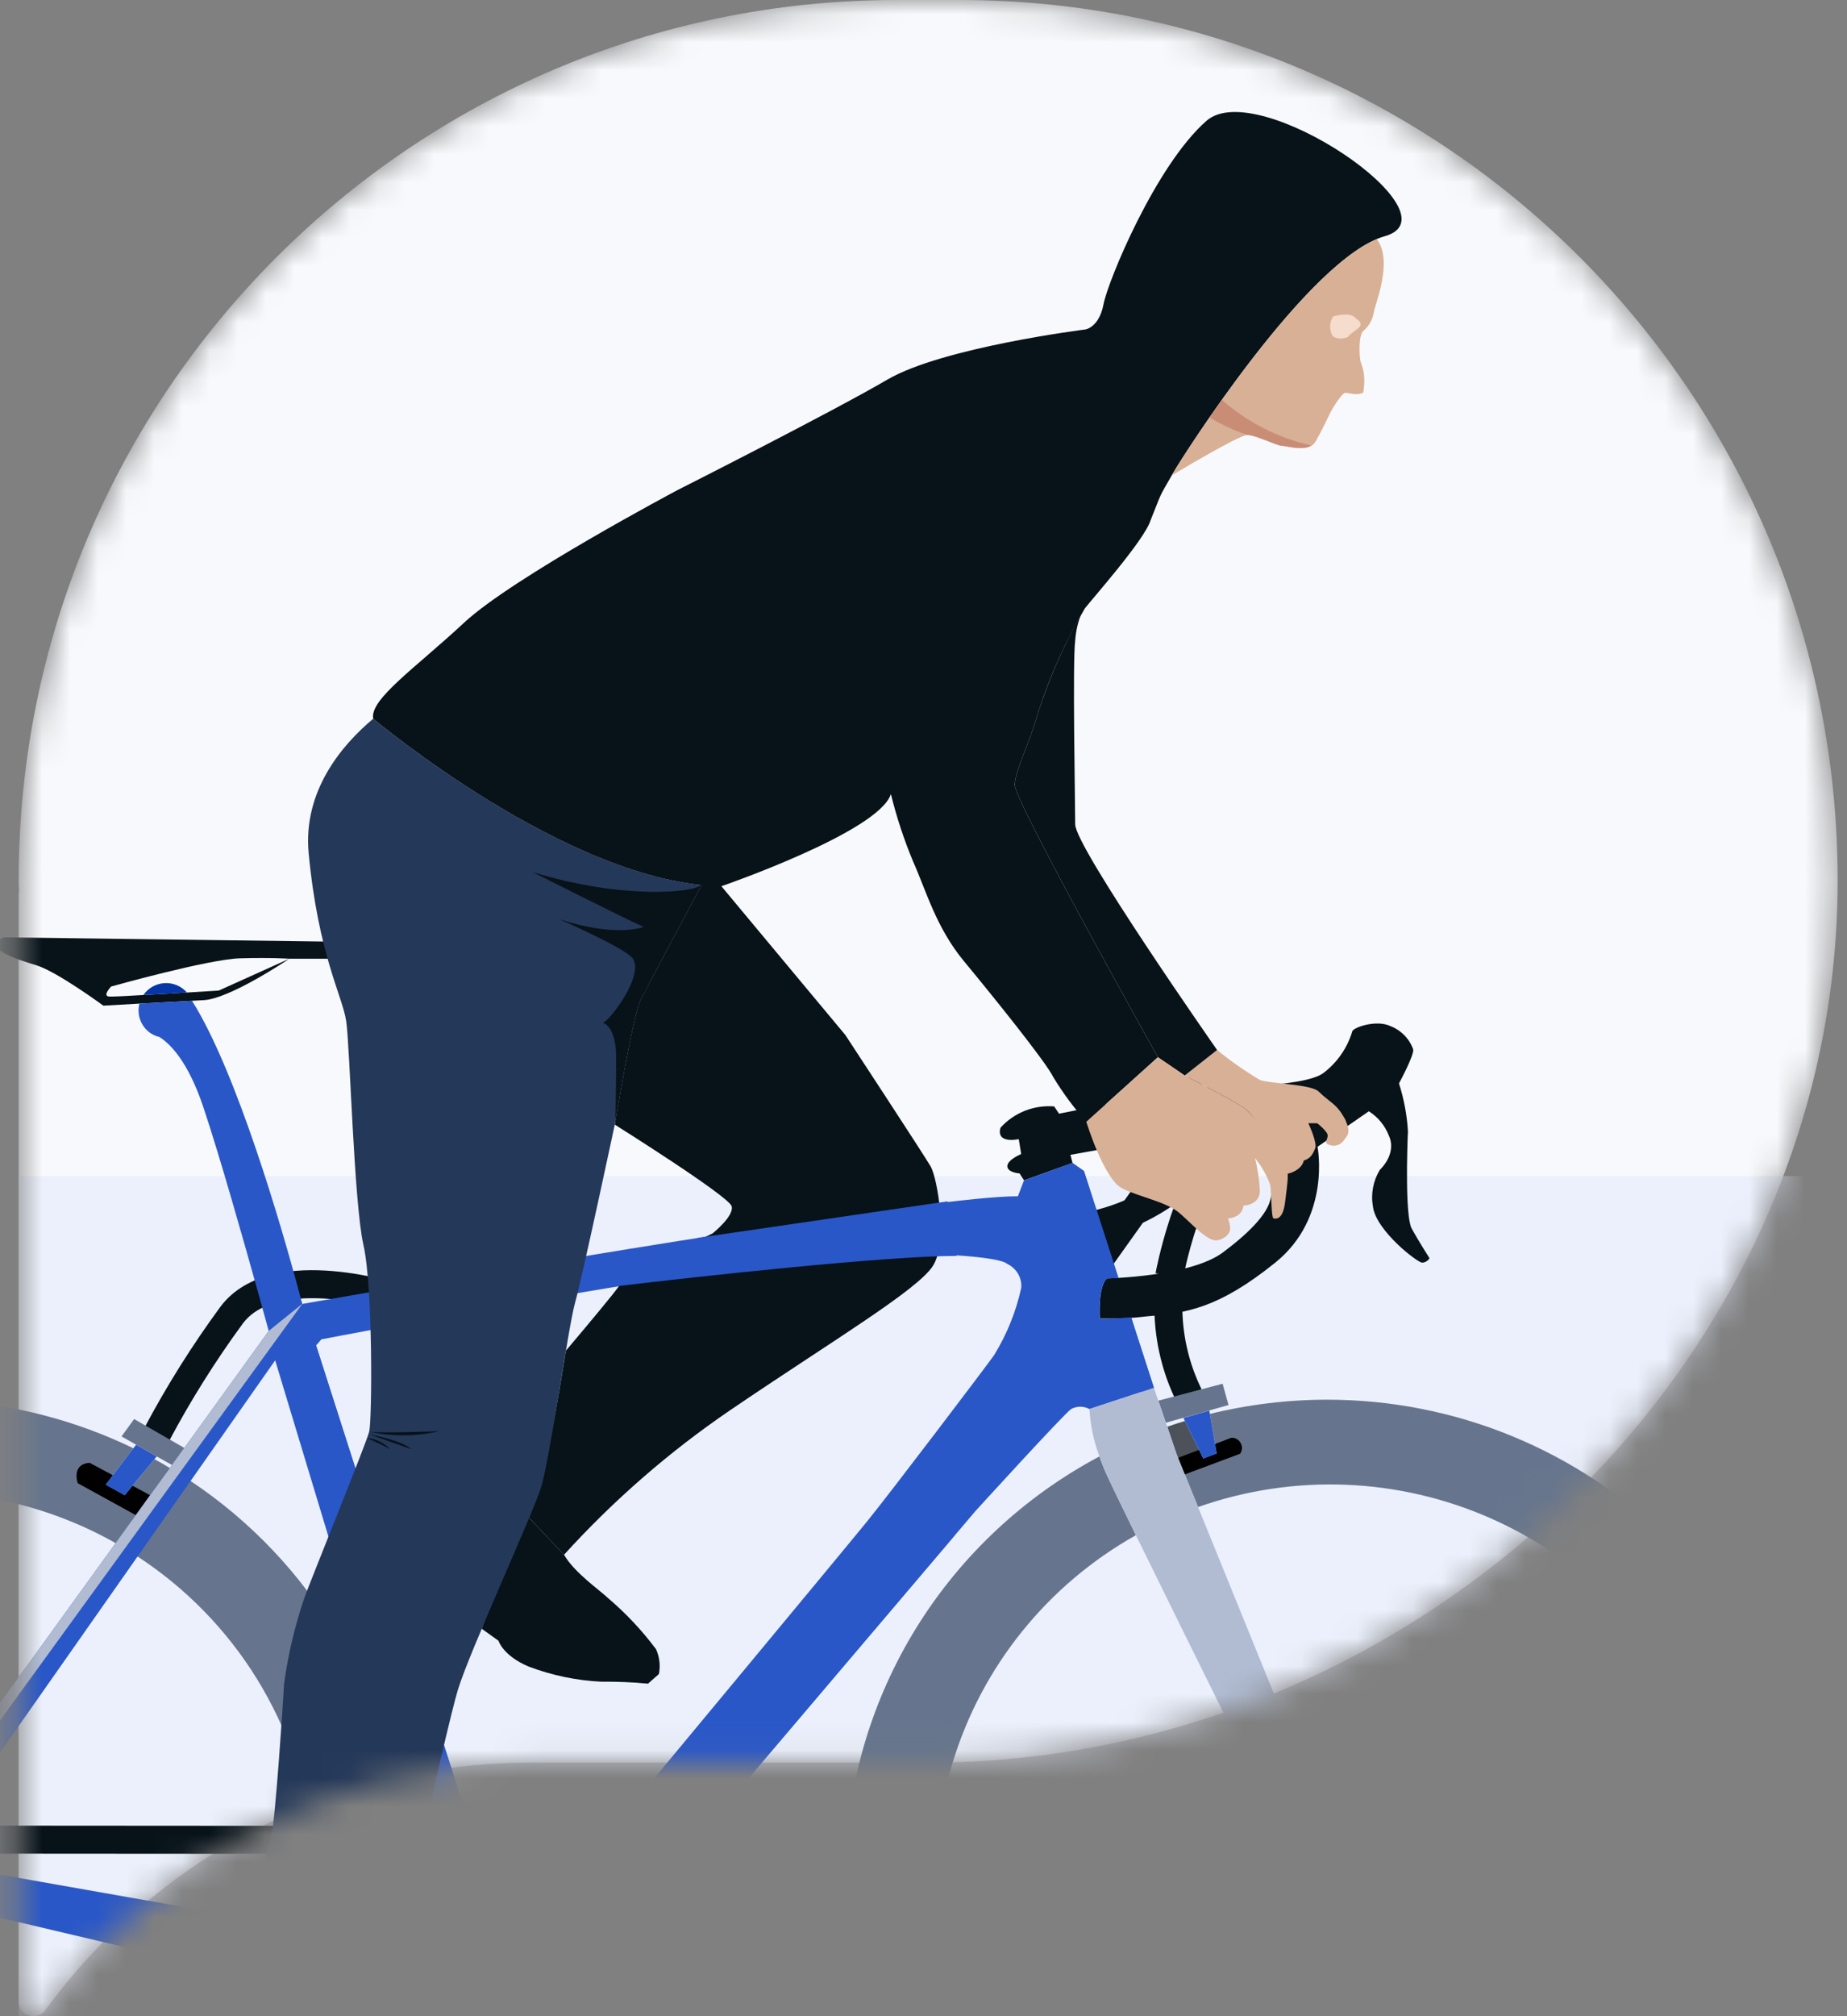
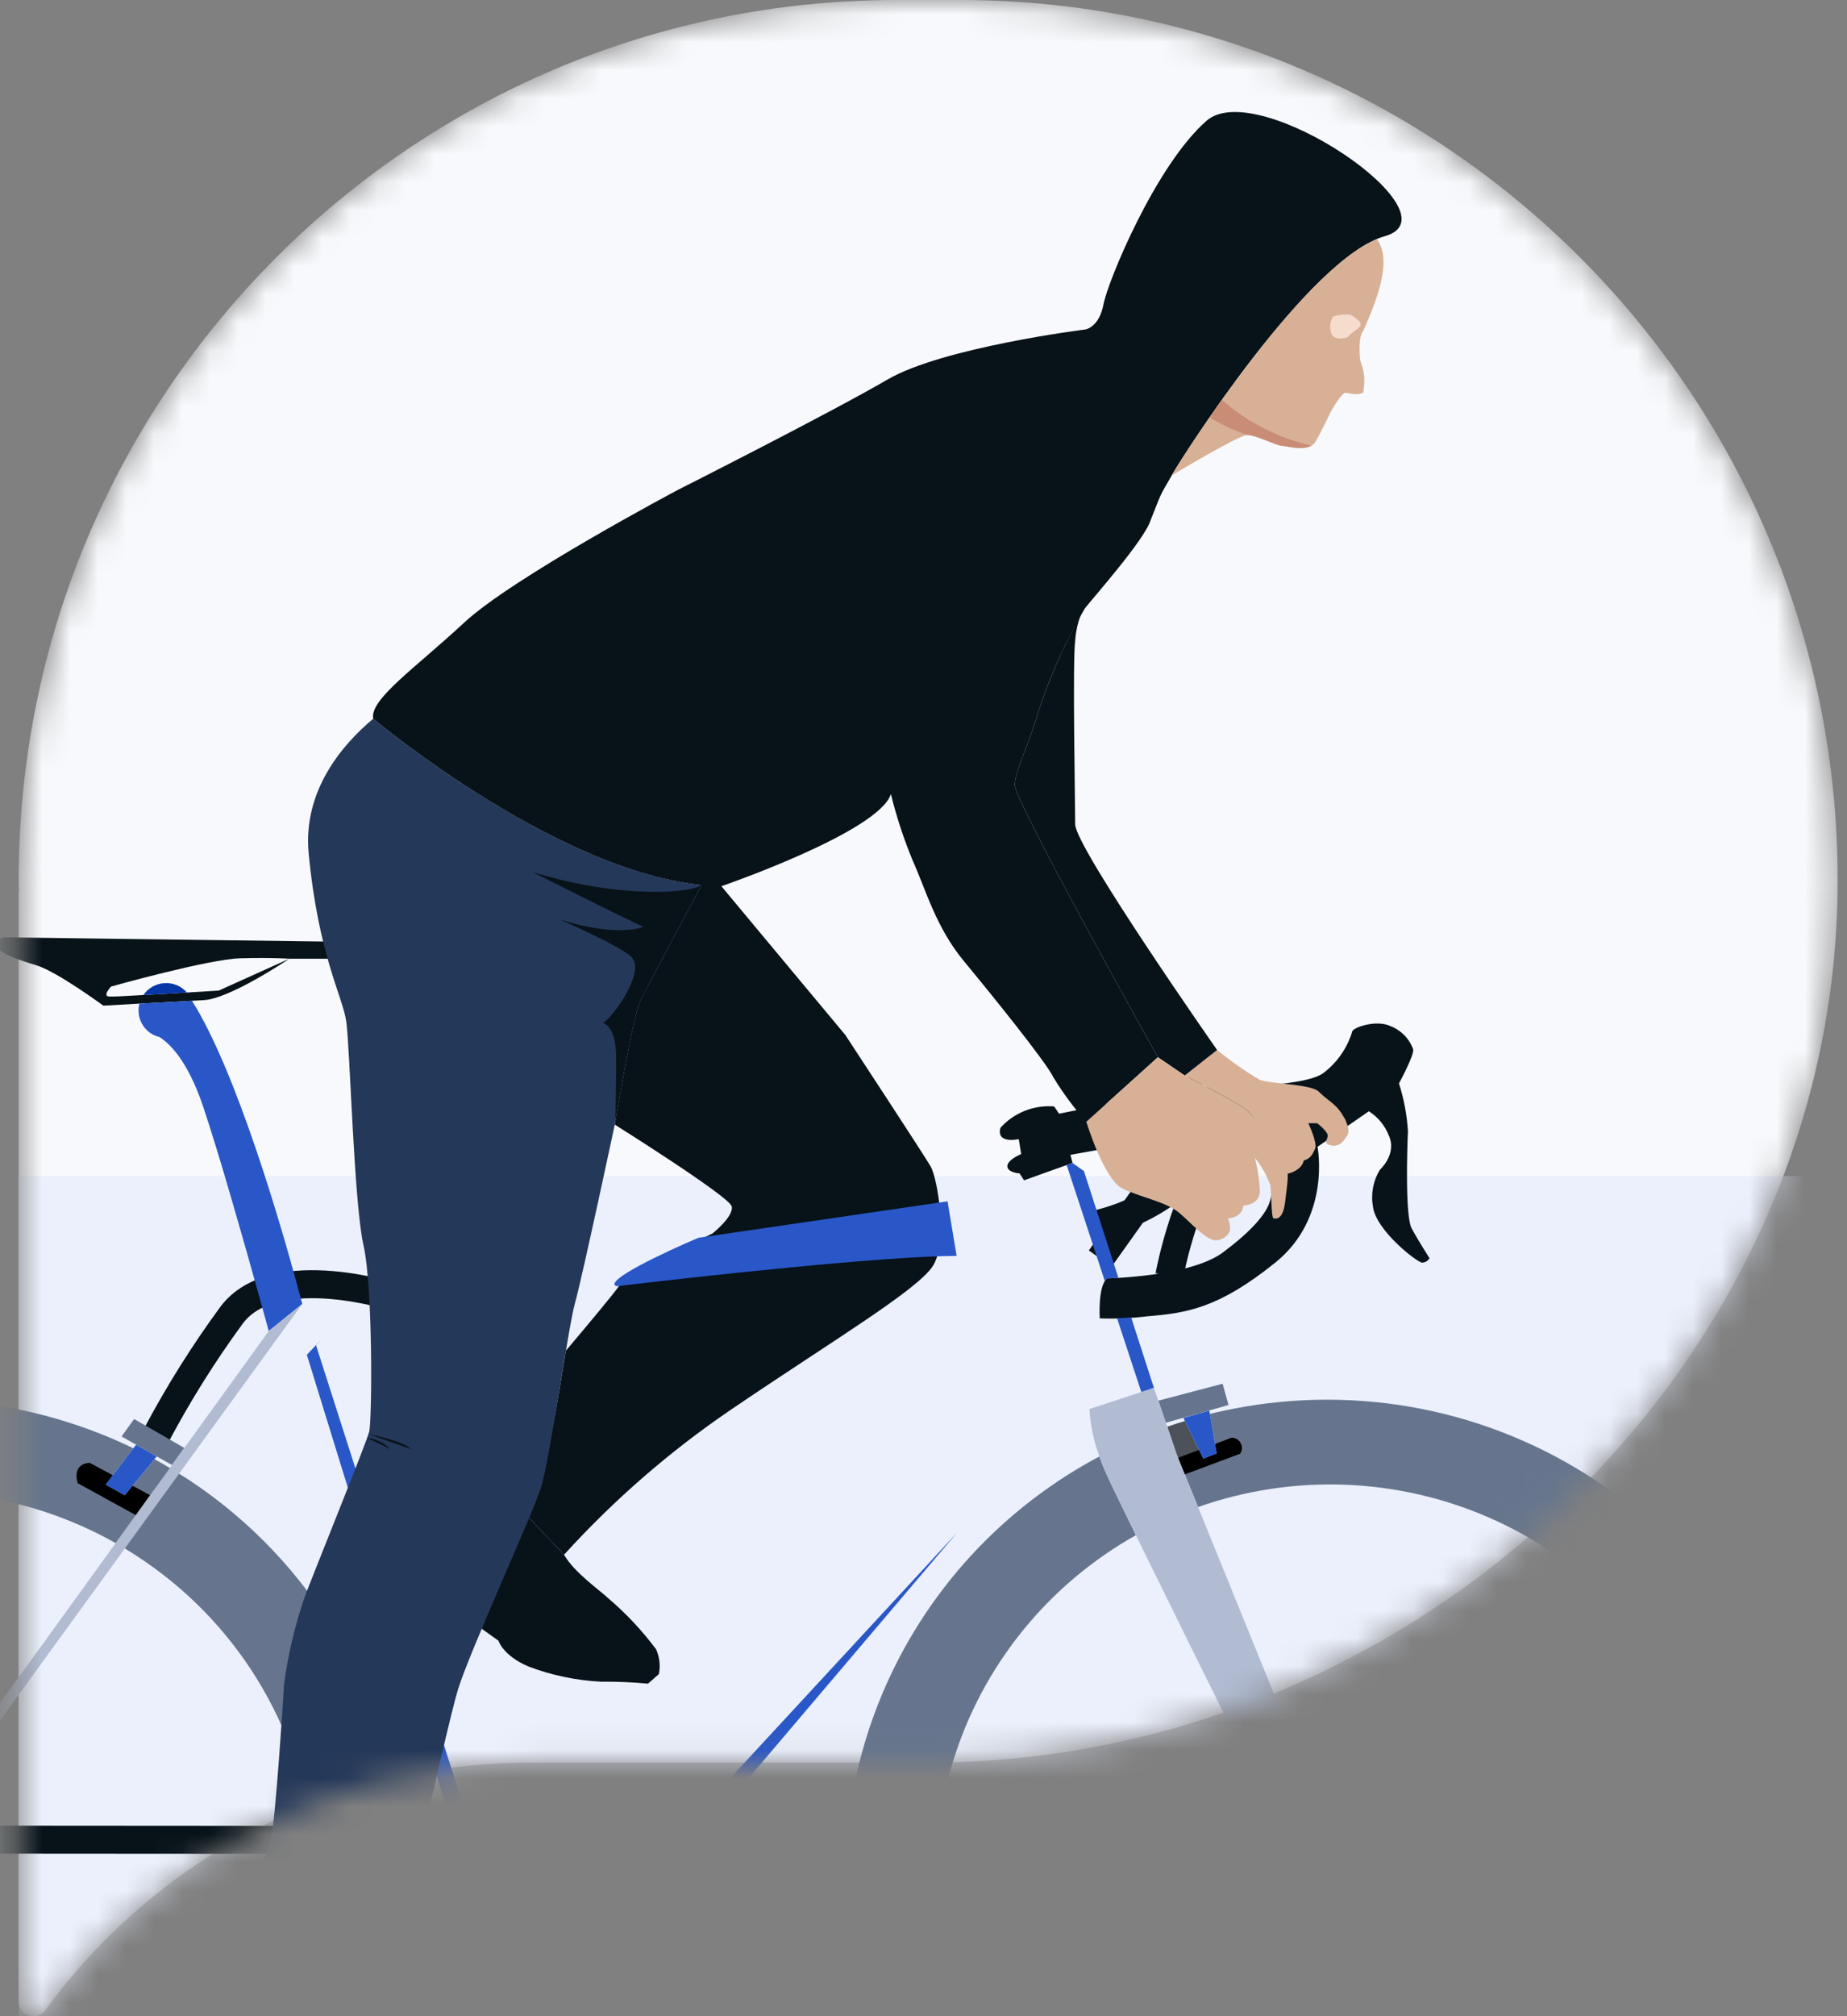
<svg xmlns="http://www.w3.org/2000/svg" width="66" height="72" viewBox="0 0 66 72" fill="none">
  <rect x="0" y="0" width="66" height="72" fill="#808080" stroke="none" />
  <mask id="mask0_1664_3416" style="mask-type:alpha" maskUnits="userSpaceOnUse" x="0" y="0" width="66" height="72">
    <path d="M34.297 0H32.042C14.716 0 0.667 14.076 0.667 31.437C0.667 31.571 0.673 31.712 0.679 31.846C0.679 31.866 0.667 31.878 0.667 31.898V71.47C0.667 71.989 1.325 72.194 1.625 71.778C5.529 66.426 11.847 62.944 18.971 62.944H32.879C32.969 62.944 33.167 62.944 33.167 62.944C50.493 62.944 65.667 48.803 65.667 31.443C65.667 14.083 51.624 0 34.297 0Z" fill="#F4F6FC" />
  </mask>
  <g mask="url(#mask0_1664_3416)">
    <path d="M34.297 0H32.042C14.716 0 0.667 14.076 0.667 31.437C0.667 31.571 0.673 31.712 0.679 31.846C0.679 31.866 0.667 31.878 0.667 31.898V71.47C0.667 71.989 1.325 72.194 1.625 71.778C5.529 66.426 11.847 62.944 18.971 62.944H32.879C32.969 62.944 33.167 62.944 33.167 62.944C50.493 62.944 65.667 48.803 65.667 31.443C65.667 14.083 51.624 0 34.297 0Z" fill="#F8F9FC" />
    <rect x="0.667" y="41.999" width="64" height="60" fill="#E3EAFC" fill-opacity="0.6" />
    <path d="M14.269 46.37C14.269 46.37 9.822 44.89 8.273 46.969C7.28 48.323 6.386 49.746 5.6 51.227" stroke="#071219" stroke-miterlimit="10" />
-     <path d="M41.751 46.8C41.772 47.851 42.023 48.885 42.487 49.831" stroke="#071219" stroke-miterlimit="10" />
    <path d="M39.315 44.944L42.788 40.069" stroke="#071219" stroke-miterlimit="10" />
    <path d="M39.116 43.735C40.164 43.499 41.145 43.033 41.987 42.37C42.829 41.708 43.51 40.867 43.981 39.909" stroke="#071219" stroke-miterlimit="10" />
    <path d="M41.785 45.554C41.785 45.554 42.373 42.232 44.115 40.048" stroke="#071219" stroke-miterlimit="10" />
    <path d="M3.971 35.23C3.971 35.23 3.642 35.568 3.901 35.587C3.991 35.595 4.5 35.572 5.122 35.533C5.624 35.506 6.191 35.475 6.681 35.444C7.319 35.405 7.817 35.374 7.817 35.374L10.331 34.241C10.21 34.326 8.193 35.669 7.28 35.716C7.163 35.723 7.022 35.731 6.861 35.739C6.333 35.766 5.604 35.809 4.981 35.84C4.269 35.879 3.693 35.913 3.693 35.913C3.693 35.913 2.037 34.695 1.296 34.47C0.552 34.249 -0.705 33.83 0.137 33.473L13.401 33.647L14.122 34.237H10.339C10.339 34.237 9.708 34.191 8.584 34.222C7.464 34.249 3.971 35.23 3.971 35.23Z" fill="#071219" />
    <path d="M6.681 35.444C6.192 35.475 5.624 35.506 5.123 35.533C5.207 35.41 5.32 35.307 5.451 35.233C5.582 35.159 5.729 35.117 5.88 35.108C6.03 35.099 6.181 35.125 6.32 35.183C6.459 35.242 6.583 35.331 6.681 35.444Z" fill="#0736A8" />
    <path d="M10.801 46.565L9.602 47.532C9.602 47.532 9.461 47.008 9.238 46.212C8.741 44.423 7.84 41.245 7.261 39.522C6.709 37.881 6.066 37.264 5.694 37.031C5.582 37.005 5.476 36.959 5.381 36.895H5.377C5.245 36.804 5.137 36.683 5.063 36.542C4.988 36.401 4.95 36.243 4.95 36.084C4.95 36.002 4.961 35.92 4.981 35.84C5.604 35.809 6.333 35.766 6.861 35.739C8.475 38.292 10.088 43.927 10.617 45.879C10.734 46.313 10.801 46.565 10.801 46.565Z" fill="#2957C8" />
    <path d="M35.749 40.275C35.987 40.009 36.285 39.802 36.618 39.669C36.951 39.537 37.311 39.483 37.669 39.511L37.844 39.771L41.015 39.137C41.117 38.941 41.269 38.774 41.455 38.653C41.641 38.532 41.855 38.46 42.077 38.445C42.258 38.428 42.44 38.453 42.609 38.518C42.778 38.583 42.93 38.686 43.052 38.819C43.052 38.819 46.616 38.877 47.314 38.3C47.792 37.929 48.143 37.421 48.318 36.845C48.318 36.7 49.176 36.398 49.685 36.643C49.874 36.716 50.044 36.828 50.185 36.972C50.326 37.117 50.433 37.29 50.5 37.479C50.529 37.695 49.991 38.69 49.991 38.69C50.169 39.246 50.277 39.822 50.311 40.405C50.282 40.996 50.209 43.432 50.442 43.865C50.675 44.297 51.082 44.932 51.082 44.932C51.055 44.978 51.017 45.016 50.971 45.044C50.926 45.072 50.874 45.087 50.82 45.09C50.646 45.09 49.162 43.937 49.06 43.086C48.98 42.634 49.068 42.168 49.307 41.775C49.307 41.775 49.933 41.212 49.627 40.549C49.488 40.193 49.239 39.89 48.914 39.684L47.081 40.953C47.081 40.953 47.576 43.476 45.569 45.09C43.561 46.705 42.426 46.892 40.986 47.007C40.426 47.077 39.862 47.101 39.298 47.08C39.298 47.08 39.226 45.926 39.56 45.652C39.56 45.652 42.528 45.595 43.692 44.73C44.856 43.865 45.248 43.288 45.365 42.942C45.481 42.596 45.685 41.573 45.205 41.14C44.725 40.708 44.288 40.391 44.288 40.391H42.819C42.758 40.522 42.67 40.639 42.559 40.734C42.449 40.828 42.319 40.898 42.179 40.939C41.839 40.952 41.502 40.872 41.204 40.708L38.251 41.241L38.324 41.53L36.593 42.15L36.433 41.904C36.433 41.904 35.996 41.876 35.996 41.645C35.996 41.414 36.491 41.212 36.491 41.212L36.404 40.679C36.404 40.679 35.589 40.867 35.749 40.275Z" fill="#071219" />
    <path d="M44.009 51.339L43.418 51.563L43.477 51.905L42.995 52.087L42.846 51.777L42.341 50.745C42.13 50.807 41.918 50.877 41.711 50.95L42.051 51.952L42.337 52.654L44.315 51.917C44.353 51.861 44.376 51.797 44.38 51.73C44.384 51.663 44.37 51.596 44.338 51.536C44.307 51.477 44.259 51.427 44.202 51.392C44.144 51.357 44.077 51.339 44.009 51.339Z" fill="#4D5159" />
    <path d="M64.667 67.058C64.666 70.078 63.858 73.044 62.324 75.653C60.789 78.263 58.584 80.422 55.933 81.912C53.282 83.401 50.279 84.167 47.232 84.132C44.184 84.096 41.201 83.261 38.586 81.71C35.97 80.159 33.817 77.949 32.345 75.305C30.873 72.661 30.135 69.677 30.206 66.658C30.277 63.638 31.155 60.692 32.75 58.119C34.346 55.545 36.601 53.438 39.287 52.01C39.357 52.215 39.443 52.433 39.545 52.658C39.678 52.953 40.066 53.756 40.59 54.823C37.431 56.596 35.084 59.509 34.039 62.954C32.995 66.4 33.333 70.112 34.983 73.317C36.633 76.522 39.468 78.971 42.897 80.155C46.326 81.339 50.083 81.165 53.386 79.67C56.688 78.175 59.281 75.475 60.623 72.132C61.965 68.789 61.953 65.062 60.589 61.727C59.225 58.393 56.615 55.709 53.303 54.236C49.99 52.762 46.232 52.612 42.811 53.818L42.337 52.654L44.315 51.917C44.353 51.861 44.376 51.797 44.38 51.73C44.384 51.663 44.37 51.596 44.338 51.536C44.307 51.477 44.26 51.427 44.202 51.392C44.144 51.357 44.077 51.339 44.009 51.338L43.418 51.563L43.234 50.492C44.607 50.155 46.017 49.984 47.432 49.984C49.695 49.984 51.936 50.425 54.027 51.283C56.118 52.141 58.018 53.398 59.618 54.984C61.219 56.569 62.488 58.452 63.355 60.523C64.221 62.595 64.667 64.816 64.667 67.058Z" fill="#66758D" />
    <path d="M14.368 65.7C14.163 63.138 13.377 60.656 12.068 58.437C10.759 56.218 8.962 54.321 6.81 52.887C6.673 52.798 6.536 52.708 6.399 52.627C6.289 52.557 6.184 52.487 6.07 52.425C5.89 52.312 5.706 52.208 5.518 52.107L4.735 53.058L4.457 53.395L3.779 53.019L4.034 52.681L3.204 52.235C2.526 52.289 2.777 52.968 2.777 52.968L4.852 54.109L4.132 55.106C4.241 55.169 4.351 55.231 4.461 55.297C4.613 55.39 4.766 55.483 4.915 55.584C6.642 56.711 8.098 58.202 9.178 59.95C10.258 61.697 10.937 63.659 11.165 65.696C11.223 66.209 11.252 66.725 11.251 67.241C11.251 67.799 11.217 68.356 11.149 68.909L12.355 69.123C12.721 68.011 13.441 67.047 14.407 66.375C14.4 66.15 14.388 65.925 14.368 65.7ZM11.917 71.292L10.73 71.013C10.309 72.51 9.635 73.925 8.737 75.2L12.207 75.436C12.511 74.908 12.784 74.362 13.025 73.803C12.502 73.039 12.188 72.154 12.113 71.234L11.917 71.292ZM12.363 69.119L12.359 69.123H12.355C12.336 69.189 12.316 69.251 12.301 69.317C12.32 69.251 12.34 69.185 12.363 69.119H12.363ZM12.301 69.317C12.22 69.587 12.164 69.864 12.132 70.143C12.168 69.864 12.224 69.588 12.301 69.317H12.301ZM12.101 71.013C12.101 71.087 12.105 71.16 12.113 71.234H12.117C12.113 71.16 12.105 71.086 12.101 71.013H12.101Z" fill="#66758D" />
    <path d="M12.207 75.436C10.629 78.206 8.305 80.486 5.494 82.022H5.487C3.144 83.297 0.535 84.015 -2.135 84.119C-4.805 84.224 -7.464 83.711 -9.9 82.623H-9.912C-11.993 81.689 -13.867 80.355 -15.423 78.697C-16.979 77.039 -18.187 75.091 -18.977 72.967C-19.767 70.842 -20.122 68.583 -20.023 66.321C-19.924 64.059 -19.371 61.839 -18.398 59.791C-17.425 57.742 -16.051 55.906 -14.355 54.388C-12.66 52.871 -10.676 51.702 -8.521 50.951C-6.365 50.2 -4.081 49.881 -1.8 50.013C0.481 50.145 2.713 50.724 4.766 51.719L4.034 52.681L3.204 52.235C2.526 52.289 2.777 52.968 2.777 52.968L4.852 54.109L4.132 55.106C1.756 53.765 -0.963 53.138 -3.692 53.301C-6.421 53.464 -9.044 54.41 -11.24 56.024C-13.436 57.638 -15.111 59.85 -16.061 62.391C-17.01 64.932 -17.194 67.692 -16.588 70.334C-15.982 72.976 -14.614 75.387 -12.65 77.272C-10.686 79.157 -8.211 80.436 -5.527 80.951C-2.843 81.467 -0.065 81.198 2.468 80.177C5.001 79.155 7.179 77.426 8.737 75.2L12.207 75.436Z" fill="#66758D" />
    <path d="M5.365 53.395L4.852 54.109L2.777 52.968C2.777 52.968 2.526 52.289 3.204 52.235L4.034 52.681L3.779 53.019L4.457 53.395L4.735 53.057L5.365 53.395Z" fill="black" />
    <path d="M44.315 51.916L42.337 52.654L42.098 52.06L42.846 51.777L42.995 52.087L43.477 51.905L43.418 51.563L44.009 51.338C44.077 51.339 44.144 51.357 44.202 51.392C44.259 51.427 44.307 51.477 44.338 51.536C44.37 51.596 44.384 51.663 44.38 51.73C44.376 51.797 44.353 51.861 44.315 51.916Z" fill="black" />
    <path d="M43.477 51.905L42.995 52.087L42.846 51.777L42.341 50.745L42.29 50.636L43.214 50.372L43.234 50.492L43.418 51.563L43.477 51.905Z" fill="#2957C8" />
    <path d="M43.9 50.174L41.66 50.807L41.39 50.019L42.439 49.743L43.688 49.414L43.9 50.174Z" fill="#66758D" />
    <path d="M5.6 52.01L5.518 52.107L4.735 53.057L4.457 53.395L3.779 53.019L4.034 52.681L4.766 51.719L4.864 51.591L5.6 52.01Z" fill="#2957C8" />
    <path d="M6.587 51.707L6.145 52.316L5.6 52.01L4.864 51.591L4.343 51.296L4.793 50.675L5.635 51.16L6.587 51.707Z" fill="#66758D" />
-     <path d="M41.233 49.557L40.782 49.705V49.709L38.93 50.318C38.83 50.264 38.717 50.235 38.603 50.235C38.489 50.235 38.376 50.264 38.276 50.318C37.994 50.516 34.842 53.977 34.842 53.977L34.223 54.707L34.191 54.742L22.596 68.389L22.412 68.44C22.365 68.347 22.318 68.253 22.267 68.164C22.263 68.156 22.258 68.148 22.251 68.141C22.197 68.04 22.134 67.943 22.071 67.85C21.742 67.35 21.332 66.907 20.857 66.538L20.861 66.534C22.572 64.474 30.295 55.184 30.988 54.326C31.771 53.364 35.143 48.925 35.523 48.393C35.98 47.649 36.309 46.835 36.494 45.983C36.506 45.806 36.464 45.63 36.372 45.477C36.28 45.325 36.144 45.203 35.981 45.13C35.981 45.13 35.793 44.78 31.662 44.753C27.534 44.73 11.482 47.83 11.482 47.83L11.294 48.044L16.851 65.401L16.921 65.432H16.925L16.929 65.436C16.851 65.444 16.777 65.456 16.698 65.463C16.664 65.468 16.63 65.474 16.596 65.483C16.487 65.502 16.377 65.525 16.267 65.549H16.264C16.244 65.552 16.224 65.557 16.205 65.564C16.112 65.585 16.02 65.613 15.931 65.646C15.88 65.661 15.829 65.681 15.774 65.7H15.758C15.527 65.778 15.302 65.873 15.085 65.983L15.093 65.972L15.01 65.7L9.833 48.579L6.81 52.887L4.915 55.584L-1.296 64.435C-1.296 64.435 -1.445 64.598 -1.617 64.823C-1.884 65.176 -2.213 65.681 -2.138 65.972C-2.021 66.449 -0.764 66.81 -0.764 66.81L-0.36 66.88L11.149 68.909L12.355 69.123C12.336 69.189 12.316 69.251 12.3 69.317C12.22 69.587 12.164 69.863 12.132 70.143C12.124 70.213 12.116 70.283 12.113 70.353C12.105 70.407 12.101 70.461 12.101 70.516C12.097 70.605 12.093 70.694 12.093 70.784C12.092 70.86 12.094 70.936 12.101 71.012C12.101 71.086 12.105 71.16 12.113 71.234L11.917 71.292L10.73 71.012L-0.681 68.323L-1.837 68.052L-2.236 67.834C-2.209 67.812 -2.184 67.787 -2.162 67.761C-2.142 67.737 -2.118 67.71 -2.099 67.683C-2.069 67.645 -2.043 67.605 -2.021 67.563C-1.992 67.509 -1.967 67.453 -1.946 67.396C-1.937 67.371 -1.931 67.345 -1.927 67.318C-1.915 67.28 -1.907 67.241 -1.903 67.202C-1.898 67.184 -1.896 67.166 -1.895 67.147C-1.892 67.118 -1.891 67.088 -1.891 67.058C-1.892 66.776 -2.005 66.506 -2.206 66.307C-2.407 66.108 -2.68 65.995 -2.964 65.995C-3.014 65.995 -3.064 65.999 -3.113 66.007C-3.164 66.011 -3.214 66.022 -3.262 66.038C-3.312 66.05 -3.361 66.068 -3.407 66.092C-3.435 66.102 -3.461 66.117 -3.485 66.135C-3.504 66.14 -3.522 66.149 -3.536 66.162L-3.654 65.801L-3.642 65.785L-2.671 64.458L1.12 59.274L4.132 55.106L4.852 54.109L5.365 53.395L6.07 52.425L6.144 52.316L6.587 51.707L9.602 47.532L10.801 46.565C10.801 46.565 11.776 46.395 13.342 46.123H13.35C19.267 45.11 33.635 42.697 36.373 42.72L36.592 42.149L38.323 41.529L38.734 41.819L39.337 43.69L39.682 44.753L39.964 45.634C39.94 45.634 39.917 45.638 39.893 45.638H39.874C39.863 45.637 39.852 45.638 39.842 45.642H39.827C39.803 45.642 39.78 45.646 39.76 45.646C39.635 45.654 39.56 45.654 39.56 45.654C39.545 45.667 39.531 45.681 39.517 45.696C39.506 45.712 39.494 45.731 39.478 45.751C39.457 45.785 39.438 45.821 39.423 45.859C39.423 45.862 39.422 45.865 39.419 45.867C39.404 45.905 39.39 45.944 39.38 45.983C39.376 45.991 39.376 46.003 39.372 46.014C39.365 46.049 39.357 46.084 39.349 46.123C39.337 46.169 39.329 46.216 39.326 46.263C39.318 46.329 39.31 46.395 39.302 46.461C39.302 46.495 39.298 46.527 39.298 46.562C39.294 46.608 39.294 46.655 39.294 46.697C39.286 46.915 39.298 47.078 39.298 47.078C39.504 47.093 39.711 47.093 39.917 47.078C39.983 47.074 40.054 47.07 40.132 47.066H40.144C40.183 47.062 40.218 47.062 40.261 47.058H40.277C40.297 47.059 40.316 47.057 40.336 47.054C40.363 47.054 40.391 47.05 40.422 47.05L41.233 49.557Z" fill="#2957C8" />
    <path d="M16.054 65.706H16.042H16.038H16.035L-1.853 65.694" fill="#071219" />
    <path d="M16.054 65.706H16.042H16.038H16.035L-1.853 65.694" stroke="#071219" stroke-miterlimit="10" stroke-linecap="round" />
    <path d="M17.45 72.014L22.509 72.918C22.03 74.02 21.193 74.932 20.131 75.508C19.069 76.085 17.842 76.293 16.647 76.099C15.452 75.906 14.356 75.322 13.534 74.44C12.713 73.558 12.212 72.43 12.112 71.234H12.116C12.112 71.16 12.104 71.086 12.101 71.013C12.094 70.936 12.091 70.86 12.093 70.784C12.093 70.694 12.097 70.605 12.101 70.516C12.101 70.461 12.104 70.407 12.112 70.353C12.116 70.283 12.124 70.213 12.132 70.143C12.168 69.864 12.224 69.588 12.3 69.317C12.32 69.251 12.339 69.185 12.363 69.119L12.359 69.123H12.355C12.721 68.011 13.441 67.047 14.407 66.375C14.624 66.223 14.854 66.088 15.092 65.972L15.085 65.983C15.302 65.873 15.527 65.778 15.758 65.7H15.774C15.829 65.681 15.88 65.661 15.931 65.646C16.021 65.615 16.111 65.588 16.205 65.564C16.224 65.557 16.243 65.552 16.263 65.549H16.267V65.556C16.373 65.529 16.483 65.506 16.596 65.483C16.706 65.463 16.82 65.448 16.929 65.436L16.925 65.432C17.121 65.413 17.321 65.401 17.524 65.401C18.733 65.399 19.907 65.798 20.861 66.534L20.857 66.538C21.331 66.907 21.741 67.35 22.071 67.85C22.134 67.943 22.192 68.044 22.251 68.141C22.306 68.238 22.361 68.339 22.412 68.44C22.771 69.17 22.957 69.971 22.956 70.784L18.041 69.573C17.866 69.484 17.672 69.436 17.475 69.432C17.278 69.428 17.083 69.468 16.904 69.55C16.725 69.632 16.567 69.752 16.442 69.903C16.317 70.054 16.228 70.231 16.182 70.421C16.136 70.611 16.134 70.809 16.176 71C16.218 71.19 16.304 71.369 16.426 71.522C16.548 71.676 16.703 71.799 16.881 71.885C17.058 71.97 17.253 72.014 17.45 72.014H17.45Z" fill="#071219" />
    <path d="M24.562 73.046H26.943C26.854 73.2 26.726 73.328 26.571 73.418C26.417 73.507 26.241 73.554 26.062 73.554C25.95 73.552 25.838 73.533 25.733 73.496L22.51 72.918L17.45 72.014C17.251 72.016 17.055 71.973 16.875 71.888C16.696 71.804 16.538 71.68 16.415 71.526C16.291 71.372 16.204 71.192 16.161 71C16.118 70.808 16.119 70.609 16.166 70.417C16.212 70.226 16.302 70.047 16.428 69.896C16.555 69.744 16.715 69.623 16.895 69.541C17.076 69.46 17.274 69.42 17.472 69.426C17.671 69.431 17.866 69.481 18.041 69.573L22.956 70.784V70.787L26.062 71.552C26.257 71.551 26.449 71.607 26.613 71.713C26.777 71.818 26.906 71.968 26.986 72.145H24.562C24.533 72.145 24.505 72.151 24.479 72.162C24.453 72.172 24.429 72.188 24.409 72.208C24.389 72.228 24.373 72.251 24.363 72.277C24.352 72.303 24.346 72.331 24.346 72.359V72.832C24.347 72.889 24.37 72.943 24.41 72.983C24.45 73.023 24.505 73.045 24.562 73.046Z" fill="#66758D" />
    <path d="M48.333 67.314C48.333 67.43 48.31 67.544 48.266 67.65C48.222 67.757 48.157 67.853 48.075 67.935C47.993 68.016 47.895 68.081 47.788 68.125C47.681 68.169 47.566 68.192 47.45 68.192C47.333 68.192 47.218 68.169 47.111 68.125C47.004 68.081 46.906 68.016 46.824 67.935C46.742 67.853 46.677 67.757 46.633 67.65C46.589 67.544 46.566 67.43 46.566 67.314L45.959 65.681C45.959 65.681 42.435 58.591 40.59 54.823C40.066 53.756 39.678 52.953 39.545 52.658C39.443 52.433 39.357 52.215 39.286 52.01C39.083 51.467 38.962 50.896 38.93 50.318L40.782 49.709L41.233 49.557L41.389 50.019L41.66 50.807L41.711 50.95L42.051 51.952L42.337 52.654L42.811 53.818L48.035 66.662V66.666C48.128 66.747 48.203 66.847 48.254 66.959C48.306 67.07 48.332 67.192 48.333 67.314Z" fill="#B1BCD3" />
    <path d="M10.801 46.565L6.399 52.627L4.461 55.297L-2.251 64.54L-3.211 65.859L-3.642 65.785L-2.67 64.458L1.12 59.274L4.132 55.106L4.852 54.109L5.365 53.395L6.07 52.425L6.145 52.316L6.587 51.707L9.603 47.532L10.801 46.565Z" fill="#B1BCD3" />
    <path d="M16.929 65.436C16.82 65.448 16.706 65.463 16.596 65.483C16.483 65.506 16.373 65.529 16.267 65.556V65.549H16.264L10.965 48.382L11.482 47.831L11.294 48.044L16.851 65.401L16.921 65.432H16.925L16.929 65.436Z" fill="#2957C8" />
    <path d="M39.48 45.749C39.502 45.713 39.529 45.68 39.561 45.652C39.561 45.652 39.717 45.649 39.965 45.634L38.732 41.819L38.324 41.53L38.116 41.604L39.48 45.749Z" fill="#2957C8" />
    <path d="M40.782 49.709V49.705L39.917 47.078C39.987 47.074 40.062 47.07 40.144 47.066C40.183 47.062 40.218 47.062 40.261 47.058H40.277C40.297 47.059 40.316 47.058 40.336 47.054C40.363 47.054 40.391 47.05 40.422 47.05L41.233 49.557L40.782 49.709Z" fill="#2957C8" />
    <path d="M34.191 54.742L22.596 68.389L22.412 68.44C22.361 68.339 22.306 68.238 22.251 68.141C22.197 68.04 22.134 67.943 22.071 67.85L22.075 67.846L34.191 54.742Z" fill="#2957C8" />
    <path d="M48.069 39.974C47.744 39.393 47.591 39.43 47.109 38.971C46.834 38.716 45.371 38.702 45.018 38.564C44.483 38.246 43.973 37.889 43.491 37.496L42.334 38.408C42.334 38.408 43.681 39.087 44.347 39.495C45.013 39.902 45.221 40.766 45.544 41.124C45.719 41.371 45.856 41.643 45.951 41.931C46.548 41.805 46.588 41.443 46.588 41.443C46.826 41.374 46.905 41.225 46.994 41.016C47.084 40.808 46.75 40.11 46.75 40.11L47.068 40.112C47.068 40.112 47.313 40.3 47.412 40.459C47.511 40.618 47.323 40.751 47.412 40.841C47.503 40.902 47.614 40.927 47.722 40.911C47.831 40.894 47.929 40.837 47.998 40.751C48.156 40.523 48.288 40.48 48.069 39.974Z" fill="#D8B096" />
    <path d="M33.256 41.655C33.011 41.233 30.208 36.962 30.208 36.962L25.702 31.557L25.118 31.512C25.118 31.512 23.189 35.113 22.895 35.7C22.602 36.287 21.968 40.161 21.968 40.161C21.968 40.161 26.056 42.723 26.146 43.079C26.235 43.434 25.458 44.05 25.458 44.05C25.458 44.05 22.458 45.436 22.103 45.948C21.916 46.217 21.025 47.283 20.222 48.234C19.925 49.986 19.55 52.6 18.875 54.166L20.154 55.522C21.927 53.571 23.923 51.835 26.102 50.352C29.701 47.905 32.812 46.059 33.345 45.192C33.878 44.324 33.5 42.078 33.256 41.655Z" fill="#071219" />
    <path d="M20.155 55.52L20.154 55.521L18.875 54.166C18.264 55.585 17.272 57.936 17.214 58.164L17.813 58.592C17.813 58.592 17.965 59.117 18.875 59.508C19.713 59.827 20.596 60.012 21.492 60.055C22.047 60.049 22.602 60.072 23.155 60.125L23.544 59.782C23.604 59.483 23.569 59.173 23.443 58.895C22.942 58.225 22.368 57.614 21.731 57.072C21.425 56.78 20.524 56.163 20.155 55.52Z" fill="#071219" />
    <path d="M8.049 71.097C8.049 71.097 6.809 72.849 6.775 73.087C6.741 73.325 6.673 74.261 6.911 74.567C7.148 74.873 7.93 75.485 8.151 75.485C8.372 75.485 10.92 76.268 12.262 78.003C13.605 79.737 18.243 79.721 18.243 79.721L18.6 79.295C18.6 79.295 18.634 78.343 18.362 78.139C17.707 77.704 17.078 77.233 16.476 76.727C16.238 76.438 14.556 74.261 14.556 74.125C14.556 73.989 14.352 73.223 14.352 73.223L13.622 72.237C13.622 72.237 12.279 73.121 11.787 73.172C11.294 73.223 9.782 73.172 9.425 72.849C9.068 72.526 8.083 71.726 8.049 71.097Z" fill="#071219" />
    <path d="M13.336 25.666C12.233 26.59 10.817 28.234 11.03 30.475C11.374 34.083 12.232 35.56 12.369 36.453C12.506 37.347 12.644 42.947 12.987 44.459C13.33 45.971 13.296 50.712 13.193 51.125C13.09 51.537 11.126 56.371 10.883 57.041C10.539 58.044 10.294 59.078 10.152 60.128C10.112 60.839 9.848 64.841 9.706 65.511C9.564 66.181 8.049 71.097 8.049 71.097C8.083 71.726 9.068 72.526 9.425 72.849C9.782 73.172 11.294 73.223 11.787 73.172C12.28 73.121 13.622 72.237 13.622 72.237C13.622 72.237 15.937 61.733 16.362 60.344C16.787 58.955 19.023 54.108 19.335 53.116C19.646 52.123 20.298 47.418 20.552 46.511C20.807 45.604 21.968 40.161 21.968 40.161C21.968 40.161 22.602 36.287 22.895 35.7C23.161 35.167 24.771 32.16 25.07 31.602C19.768 31.06 13.336 25.666 13.336 25.666Z" fill="#243859" />
    <path d="M13.336 25.666C13.336 25.666 20.359 31.559 25.778 31.648C25.778 31.648 31.4 29.714 31.835 28.357C32.037 29.178 32.302 29.983 32.628 30.764C33.089 31.788 33.447 33.12 34.444 34.323C35.442 35.527 37.386 37.934 37.641 38.471C37.984 39.035 38.378 39.567 38.818 40.059L41.376 37.754C41.376 37.754 36.235 28.587 36.26 28.024C36.286 27.461 36.772 26.616 37.104 25.412C37.523 24.126 38.08 22.89 38.767 21.725C39.023 21.392 40.91 19.267 41.115 18.576C41.563 17.475 41.347 17.89 41.938 16.86C42.245 16.322 46.773 9.203 49.484 8.435C52.195 7.667 44.931 2.725 43.115 4.312C41.299 5.9 39.585 10.048 39.432 10.868C39.278 11.687 38.792 11.764 38.792 11.764C38.792 11.764 33.681 12.404 31.709 13.556C29.738 14.709 24.213 17.5 24.213 17.5C24.213 17.5 18.315 20.624 16.583 22.237C14.851 23.85 13.201 24.972 13.336 25.666Z" fill="#071219" />
    <path d="M38.42 22.883C38.441 22.56 38.511 22.242 38.629 21.941C38.01 23.046 37.5 24.209 37.104 25.412C36.772 26.616 36.286 27.461 36.26 28.024C36.235 28.587 41.376 37.755 41.376 37.755L42.334 38.408L43.491 37.496C43.491 37.496 38.42 30.251 38.42 29.438C38.42 28.625 38.323 23.623 38.42 22.883Z" fill="#071219" />
    <path d="M38.818 40.059C38.818 40.059 39.447 42.121 40.108 42.443C40.769 42.766 41.702 42.918 42.176 43.343C42.651 43.767 43.006 44.173 43.356 44.283C43.577 44.352 43.973 44.123 43.956 43.869C43.956 43.745 43.929 43.623 43.876 43.511C43.876 43.511 44.389 43.498 44.431 43.054C44.431 43.054 45.02 43.042 45.02 42.521C45 42.127 44.942 41.737 44.845 41.355C45.08 41.645 45.265 41.971 45.393 42.322C45.435 42.638 45.428 43.494 45.505 43.508C45.582 43.523 45.849 43.593 45.926 42.891C46.003 42.189 46.129 41.739 45.806 41.381C45.484 41.023 45.013 39.902 44.347 39.495C43.681 39.088 42.334 38.408 42.334 38.408L41.376 37.755L38.818 40.059Z" fill="#D8B096" />
-     <path d="M41.939 16.86C41.919 16.893 41.897 16.933 41.872 16.977C41.872 16.977 44.272 15.533 44.569 15.533C44.867 15.533 45.631 15.921 45.809 15.921C45.988 15.921 46.774 16.184 47.012 15.767C47.25 15.35 47.457 14.897 47.537 14.738C47.616 14.58 47.956 14.017 48.079 14.028C48.289 14.046 48.425 14.126 48.712 14.028C48.832 13.319 48.644 13.041 48.612 12.885C48.578 12.722 48.534 12 48.712 11.822C48.912 11.655 49.045 11.423 49.089 11.166C49.129 10.868 49.799 9.325 49.197 8.538C46.465 9.688 42.235 16.34 41.939 16.86Z" fill="#D8B096" />
+     <path d="M41.939 16.86C41.919 16.893 41.897 16.933 41.872 16.977C41.872 16.977 44.272 15.533 44.569 15.533C44.867 15.533 45.631 15.921 45.809 15.921C45.988 15.921 46.774 16.184 47.012 15.767C47.25 15.35 47.457 14.897 47.537 14.738C47.616 14.58 47.956 14.017 48.079 14.028C48.289 14.046 48.425 14.126 48.712 14.028C48.832 13.319 48.644 13.041 48.612 12.885C48.578 12.722 48.534 12 48.712 11.822C49.129 10.868 49.799 9.325 49.197 8.538C46.465 9.688 42.235 16.34 41.939 16.86Z" fill="#D8B096" />
    <path d="M46.863 15.911C45.677 15.642 44.576 15.081 43.661 14.279C43.507 14.496 43.359 14.705 43.221 14.906C43.646 15.164 44.098 15.374 44.569 15.532C44.867 15.532 45.631 15.921 45.809 15.921C45.96 15.921 46.541 16.104 46.863 15.911Z" fill="#C98D76" />
    <path d="M47.64 11.3C47.64 11.3 48.177 11.145 48.366 11.3C48.555 11.456 48.633 11.485 48.617 11.606C48.602 11.727 48.23 11.914 48.199 11.999C48.168 12.084 47.656 12.178 47.578 11.914C47.539 11.814 47.525 11.706 47.535 11.6C47.546 11.493 47.582 11.39 47.64 11.3Z" fill="#F6DCCD" />
    <path d="M25.053 31.599C24.821 31.881 22.216 32.128 19.038 31.144C19.038 31.144 22.129 32.708 22.995 33.099C22.995 33.099 22.073 33.498 19.989 32.829C19.989 32.829 22.327 33.844 22.604 34.219C23.041 34.809 21.793 36.453 21.542 36.526C21.542 36.526 22.017 36.616 22.017 37.755C22.017 38.893 21.989 40.033 21.989 40.033C22.101 39.364 22.634 36.224 22.895 35.7C23.161 35.168 24.771 32.16 25.07 31.602C25.067 31.601 25.064 31.601 25.061 31.601C25.059 31.6 25.056 31.6 25.053 31.599Z" fill="#071219" />
-     <path d="M13.193 51.125C14.018 51.307 14.873 51.301 15.696 51.108C15.696 51.108 13.53 51.191 13.193 51.125Z" fill="#071219" />
    <path d="M13.193 51.22C13.193 51.22 14.366 51.435 14.695 51.75L13.193 51.22Z" fill="#071219" />
    <path d="M26.146 43.079C26.146 43.079 28.216 43.104 29.653 42.181C29.653 42.181 28.458 43.479 26.146 43.079Z" fill="#071219" />
    <path d="M26.146 43.204C27.128 43.373 28.124 43.444 29.12 43.414C28.127 43.595 27.104 43.523 26.146 43.204Z" fill="#071219" />
    <path d="M26.146 43.356C26.621 43.55 27.122 43.675 27.633 43.726C27.111 43.755 26.593 43.626 26.146 43.356Z" fill="#071219" />
    <path d="M13.117 51.351C13.432 51.38 13.725 51.522 13.944 51.75C13.944 51.75 13.678 51.605 13.117 51.351Z" fill="#071219" />
    <path d="M34.184 44.85C31.667 44.85 25.036 45.572 22.035 45.933C21.514 45.76 23.77 44.705 24.963 44.2L33.859 42.9L34.184 44.85Z" fill="#2957C8" />
  </g>
</svg>